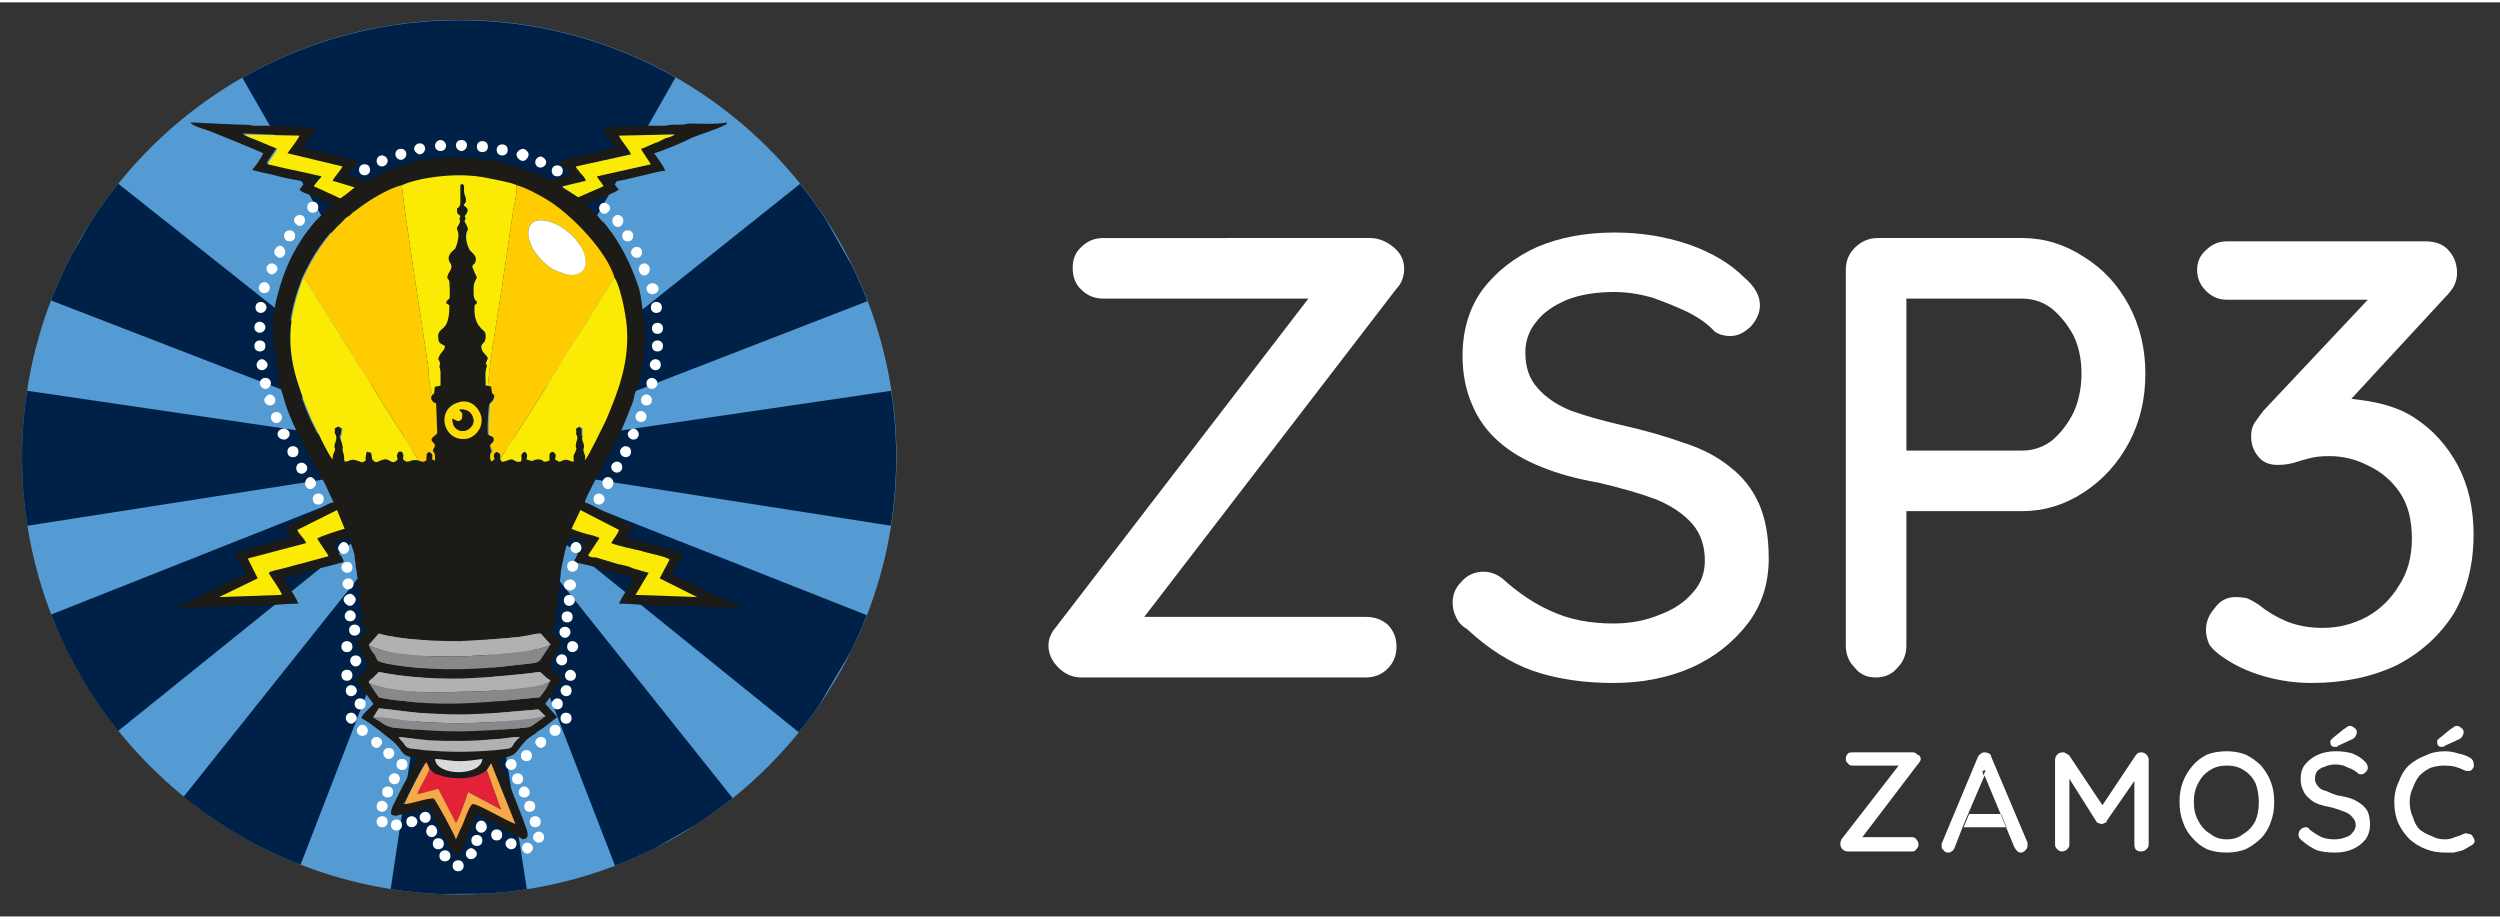
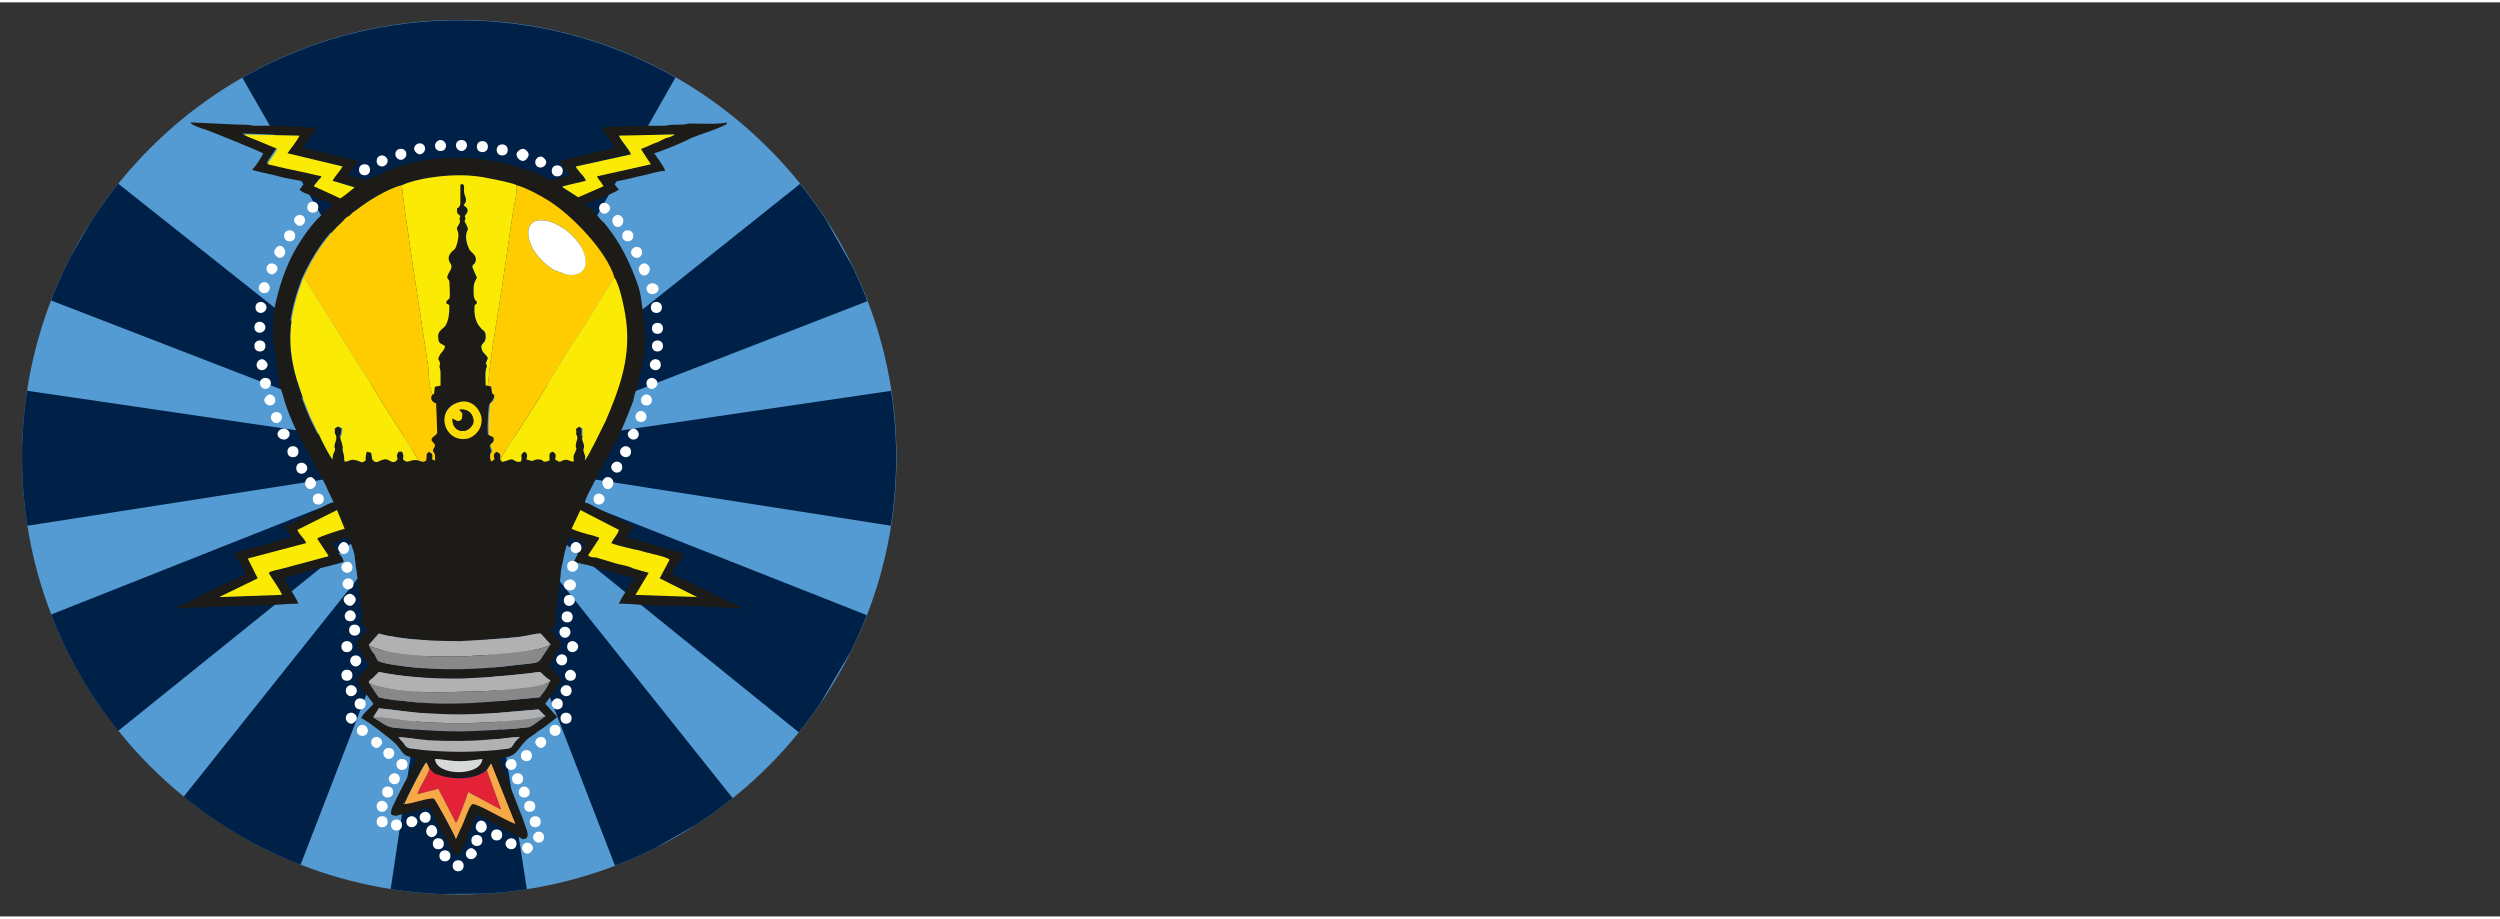
<svg xmlns="http://www.w3.org/2000/svg" version="1.2" viewBox="0 0 227 83" width="117" height="43">
  <rect x="0" y="0" width="227" height="83" fill="#333333" stroke="none" />
  <defs>
    <clipPath id="cp1">
      <path d="m0 0h227v83h-227z" />
    </clipPath>
    <clipPath id="cp2">
      <path d="m41.69 81c21.91 0 39.68-17.77 39.68-39.69 0-21.91-17.77-39.68-39.68-39.68-21.92 0-39.69 17.77-39.69 39.68 0 21.92 17.77 39.69 39.69 39.69z" />
    </clipPath>
  </defs>
  <style>.a{fill:#fff}.b{fill:#549bd3}.c{fill:#002147}.d{fill:#1c1b17}.e{fill:#fecc00}.f{fill:#fbeb04}.g{fill:#b1b1b1}.h{fill:#898989}.i{fill:#888}.j{fill:#e32237}.k{fill:#f6a946}.l{fill:#fedc01}.m{fill:#d8d9d9}</style>
  <g clip-path="url(#cp1)">
-     <path fill-rule="evenodd" class="a" d="m173.7 68.1q0.2 0 0.4 0.2 0.3 0.1 0.3 0.4 0 0.2-0.2 0.4l-5.1 6.7h4.5q0.3 0 0.4 0.2 0.2 0.2 0.2 0.5 0 0.2-0.2 0.4-0.1 0.2-0.4 0.2h-5.8q-0.3 0-0.5-0.2-0.2-0.2-0.2-0.5 0-0.2 0.1-0.4l5.2-6.7h-4.2q-0.3 0-0.4-0.2-0.2-0.1-0.2-0.4 0-0.3 0.2-0.5 0.1-0.1 0.4-0.1zm6.3 1.7l0.1 0.4 0.2-0.5zm-2.5 6.9q-0.1 0.3-0.3 0.4-0.1 0.1-0.3 0.1-0.3 0-0.4-0.2-0.2-0.1-0.2-0.4 0-0.1 0-0.2l3.3-7.9q0.1-0.2 0.3-0.3 0.1-0.1 0.3-0.1 0.2 0 0.4 0.1 0.2 0.1 0.2 0.3l3.3 7.8q0 0.1 0 0.3 0 0.2-0.2 0.4-0.2 0.2-0.4 0.2-0.2 0-0.3-0.1-0.2-0.2-0.3-0.4l-2.7-6.5-1.5 3.5-0.5 1.2zm0.8-1.8l0.5-1.2h2.9l0.5 1.2zm9-6.8q0.2 0 0.3 0.1 0.2 0.1 0.3 0.2l3 4.5 3-4.5q0.2-0.3 0.5-0.3 0.3 0 0.5 0.2 0.2 0.2 0.2 0.5v7.7q0 0.2-0.2 0.4-0.2 0.2-0.5 0.2-0.3 0-0.5-0.2-0.1-0.2-0.1-0.4v-5.8l-2.5 3.6q0 0.2-0.2 0.2-0.1 0.1-0.3 0.1-0.1 0-0.3-0.1-0.1 0-0.2-0.2l-2.4-3.8v6q0 0.2-0.2 0.4-0.2 0.2-0.5 0.2-0.2 0-0.4-0.2-0.2-0.2-0.2-0.4v-7.7q0-0.3 0.2-0.5 0.2-0.2 0.5-0.2zm19.2 4.5q0 1-0.3 1.8-0.3 0.9-0.9 1.5-0.6 0.6-1.4 1-0.8 0.3-1.7 0.3-1 0-1.8-0.3-0.8-0.4-1.3-1-0.6-0.6-0.9-1.5-0.3-0.8-0.3-1.8 0-1 0.3-1.8 0.3-0.8 0.9-1.5 0.5-0.6 1.3-1 0.8-0.3 1.8-0.3 0.9 0 1.7 0.3 0.8 0.4 1.4 1 0.6 0.7 0.9 1.5 0.3 0.8 0.3 1.8zm-1.4 0q0-0.9-0.3-1.7-0.4-0.8-1.1-1.2-0.6-0.4-1.5-0.4-0.9 0-1.5 0.4-0.7 0.4-1.1 1.2-0.4 0.7-0.4 1.7 0 1 0.4 1.7 0.4 0.8 1.1 1.2 0.6 0.5 1.5 0.5 0.9 0 1.5-0.5 0.7-0.4 1.1-1.2 0.3-0.7 0.3-1.7zm6.9 4.6q-0.9 0-1.6-0.2-0.7-0.3-1.4-0.9-0.1-0.1-0.2-0.2-0.1-0.2-0.1-0.3 0-0.3 0.2-0.5 0.2-0.2 0.5-0.2 0.2 0 0.3 0.2 0.5 0.4 1.1 0.7 0.5 0.2 1.2 0.2 0.5 0 1-0.2 0.4-0.1 0.6-0.4 0.3-0.3 0.3-0.7 0-0.4-0.3-0.7-0.2-0.3-0.7-0.5-0.5-0.2-1.2-0.4-0.6-0.1-1.2-0.3-0.5-0.2-0.8-0.5-0.4-0.3-0.6-0.8-0.2-0.4-0.2-1 0-0.8 0.4-1.3 0.5-0.6 1.2-0.9 0.7-0.3 1.6-0.3 0.8 0 1.5 0.2 0.7 0.3 1.1 0.7 0.3 0.3 0.3 0.6 0 0.2-0.2 0.4-0.2 0.2-0.4 0.2-0.2 0-0.3-0.1-0.2-0.2-0.6-0.4-0.3-0.1-0.7-0.3-0.4-0.1-0.7-0.1-0.6 0-1 0.2-0.4 0.1-0.7 0.4-0.2 0.3-0.2 0.7 0 0.4 0.3 0.7 0.2 0.3 0.7 0.4 0.4 0.2 1 0.4 0.7 0.1 1.3 0.3 0.5 0.2 0.9 0.5 0.4 0.3 0.6 0.7 0.2 0.5 0.2 1.2 0 0.7-0.4 1.3-0.5 0.6-1.2 0.9-0.7 0.3-1.6 0.3zm0-9.6q-0.2 0-0.3-0.1-0.1-0.1-0.1-0.3 0-0.1 0-0.2 0.1 0 0.1-0.1l1.1-0.9q0.2-0.1 0.3-0.2 0.1-0.1 0.3-0.1 0.2 0 0.4 0.2 0.2 0.1 0.2 0.4 0 0.1-0.1 0.3-0.1 0.2-0.3 0.3l-1.3 0.6q-0.1 0.1-0.1 0.1-0.1 0-0.2 0zm12.3 1q0.3 0.2 0.3 0.5 0.1 0.3-0.1 0.5-0.1 0.2-0.4 0.2-0.2 0-0.4-0.1-0.4-0.2-0.8-0.3-0.4-0.1-0.9-0.1-0.7 0-1.3 0.2-0.6 0.3-1 0.7-0.4 0.5-0.6 1.1-0.3 0.6-0.3 1.3 0 0.8 0.3 1.4 0.2 0.7 0.6 1.1 0.5 0.4 1.1 0.6 0.5 0.3 1.2 0.3 0.5 0 0.9-0.2 0.4-0.1 0.8-0.3 0.2-0.1 0.4 0 0.3 0 0.4 0.2 0.2 0.3 0.2 0.5-0.1 0.3-0.4 0.4-0.3 0.2-0.7 0.4-0.4 0.1-0.8 0.2-0.4 0-0.8 0-0.9 0-1.7-0.3-0.8-0.3-1.5-0.9-0.6-0.6-1-1.4-0.4-0.9-0.4-2 0-1 0.4-1.8 0.3-0.9 0.9-1.5 0.7-0.6 1.5-0.9 0.8-0.4 1.8-0.4 0.6 0 1.2 0.2 0.6 0.1 1.1 0.4zm-2.6-1q-0.2 0-0.3-0.1-0.1-0.1-0.1-0.3 0-0.1 0-0.2 0 0 0.1-0.1l1.1-0.9q0.2-0.1 0.3-0.2 0.1-0.1 0.3-0.1 0.2 0 0.4 0.2 0.2 0.1 0.2 0.4 0 0.1-0.1 0.3-0.1 0.2-0.3 0.3l-1.3 0.6q-0.1 0.1-0.2 0.1 0 0-0.1 0zm-97.3-46.2q1.1 0 2.1 0.8 1 0.8 1 2c0 0.6-0.2 1.3-0.7 1.8l-22.9 29.8h20.1q1.2 0 2 0.7 0.8 0.8 0.8 2 0 1.2-0.8 2-0.8 0.8-2 0.8h-25.8q-1.2 0-2.1-0.9-0.9-0.9-0.9-2 0-0.9 0.7-1.7l22.9-29.8h-18.6q-1.2 0-2-0.8-0.8-0.7-0.8-2 0-1.2 0.8-1.9 0.8-0.8 2-0.8zm22.1 40.4q-4.1 0-7.3-1.1-3.1-1.1-6-3.8-0.7-0.4-1-1.1-0.3-0.6-0.3-1.3 0-1.1 0.8-1.9 0.8-0.9 2-0.9 0.9 0 1.7 0.6 2.2 2 4.5 3 2.4 1.1 5.6 1.1 2.3 0 4.2-0.8 1.9-0.7 3-2 1.1-1.2 1.1-2.9 0-2-1.1-3.3-1.2-1.4-3.4-2.3-2.2-0.8-5.2-1.5-2.9-0.5-5.1-1.4-2.3-0.9-3.9-2.3-1.6-1.4-2.4-3.3-0.9-2-0.9-4.5 0-3.5 1.8-6 1.9-2.5 5-3.9 3.1-1.3 7-1.3 3.6 0 6.8 1.1 3.1 1.1 5 3 1.4 1.2 1.4 2.5 0 1-0.8 1.9-0.9 0.9-1.9 0.9-0.8 0-1.4-0.4-0.9-1-2.5-1.8-1.5-0.7-3.2-1.3-1.8-0.5-3.4-0.5-2.5 0-4.3 0.7-1.9 0.8-2.8 2-1 1.2-1 2.8 0 2 1.1 3.2 1.1 1.3 3.1 2.1 2 0.7 4.6 1.3 3.1 0.7 5.6 1.6 2.5 0.8 4.2 2.2 1.7 1.3 2.6 3.3 0.9 2 0.9 5 0 3.4-1.9 5.9-2 2.6-5.1 4-3.2 1.4-7.1 1.4zm37.1-40.4q3 0 5.6 1.7 2.6 1.6 4.1 4.4 1.5 2.8 1.5 6.2 0 3.5-1.5 6.3-1.5 2.8-4.1 4.5-2.6 1.7-5.6 1.7h-10.5v12.2q0 1.2-0.8 2-0.7 0.9-2 0.9-1.2 0-1.9-0.9-0.8-0.8-0.8-2v-34.1q0-1.2 0.8-2 0.9-0.9 2.1-0.9zm0 19.3q1.5 0 2.7-0.9 1.2-1 2-2.6 0.7-1.6 0.7-3.5 0-1.9-0.7-3.4-0.8-1.5-2-2.5-1.2-0.9-2.7-0.9h-10.5v13.8zm19.4 13.3q0.5 0 1 0.1 0.5 0.2 1.1 0.6 1.1 0.9 2.5 1.5 1.5 0.6 3.3 0.6 2.1 0 4-1 1.8-1 2.9-2.8 1.2-1.8 1.2-4.3 0-2.6-1.1-4.2-1.1-1.6-2.8-2.4-1.7-0.9-3.6-0.9-1.1 0-1.8 0.2-0.8 0.2-1.4 0.4-0.7 0.2-1.5 0.2-1.1 0-1.7-0.7-0.7-0.8-0.7-1.9 0-0.7 0.3-1.2c0.2-0.3 0.5-0.7 0.8-1.1l9.5-10.1h-12.8q-1.1 0-1.9-0.8-0.8-0.8-0.8-1.9 0-1.1 0.8-1.8 0.8-0.8 1.9-0.8h18q1.5 0 2.2 0.9 0.7 0.8 0.7 2 0 0.6-0.3 1.2-0.3 0.5-0.8 1l-8.5 9.2c0.7 0.1 3.6 0.3 5.7 1.7q2.5 1.6 4 4.4 1.4 2.7 1.4 6.2 0 4.1-1.8 7.2-1.9 3-5.2 4.7-3.4 1.6-7.7 1.6-2.2 0-4.3-0.6-2.1-0.6-3.7-1.7-0.9-0.6-1.3-1.2-0.3-0.7-0.3-1.3 0-1.1 0.8-2 0.7-1 1.9-1z" />
    <path class="b" d="m41.7 81c21.9 0 39.7-17.8 39.7-39.7 0-21.9-17.8-39.7-39.7-39.7-21.9 0-39.7 17.8-39.7 39.7 0 21.9 17.8 39.7 39.7 39.7z" />
    <g clip-path="url(#cp2)">
      <path class="c" d="m41.7 41.3l11.3-19.8 11.3-19.9h-22.6-22.7l11.4 19.9zm-6.3 39.7l4.4-29.3 1.9-10.4 6.2 39.6zm-19.1-8.4l18.5-23.2 6.8-8.1-14.5 37.5zm50.5 0l-18.5-23.2-6.8-8.1 14.5 37.5zm-62.7-16.8l27.5-10.9 10-3.6-31.3 25.2zm75 0l-27.6-10.9-9.9-3.6 31.2 25.2zm-77.1-20.6l29.3 4.3 10.4 1.9-39.7 6.2zm79.4 0l-29.3 4.3-10.4 1.9 39.7 6.2zm-71-19l23.2 18.4 8.1 6.8-37.5-14.5zm62.6 0l-23.2 18.5-8.1 6.8 37.4-14.5z" />
    </g>
    <path fill-rule="evenodd" class="d" d="m53.1 49.1c-0.2-0.1-1.2-0.5-1.4-0.5-0.2 0.6-0.4 1.1-0.5 1.7-0.1 0.6-0.3 1.2-0.3 1.8-0.2 1.3-0.3 2.6-0.5 3.8 0.2 0.1 0.1 0 0.2 0.2-0.1 0.3-0.3 0.6-0.5 0.9l0.1 0.2q0 0 0 0l0.8 1-1.1 2c0.2 0.3 0.6 0.8 0.8 1 0.2 0.2 0.2 0.1 0.3 0.4-0.5 0.7-1 1.4-1.5 2.1 0.1 0.1 0.1 0.1 0.3 0.3l0.8 0.9-1.3 1c-0.3 0.2-0.5 0.3-0.7 0.5-0.2 0.1-0.4 0.3-0.6 0.4-1.1 0.9-0.9 1.8-2.7 1.8 0.1 0.3 0.3 0.7 0.4 1l1.8 4.6c0.1 0.4 0.5 1.2 0.4 1.5-0.1 0.3-0.2 0.2-0.4 0.3l-4.2-2.3c-0.2 0.3-0.3 0.7-0.4 1-0.1 0.3-0.3 0.6-0.4 0.9-0.1 0.3-0.2 0.7-0.4 1-0.2 0.6-0.2 0.8-0.8 0.8-0.7-1-1.7-3.1-2.3-4.3-0.6 0.1-1.8 0.5-2.4 0.6-0.5 0.1-0.7 0.3-1.1 0 0-0.6 0.3-0.9 0.5-1.4 0.2-0.4 0.4-0.8 0.6-1.2 0.2-0.4 1.2-2.2 1.3-2.5-1.5-0.1-1.2-0.5-2-1.3-0.4-0.4-2.7-2.2-3.1-2.3 0.1-0.4 0.9-1 1.1-1.3-0.3-0.5-1.4-1.7-1.5-2.2 0.3-0.5 0.8-0.9 1.1-1.3q-0.3-0.5-0.6-1c-0.2-0.3-0.5-0.8-0.6-1 0.2-0.2 0.4-0.4 0.5-0.6l0.5-0.6-0.6-0.9c0.2-0.2 0.1-0.1 0.3-0.2-0.2-0.5-0.5-3.7-0.7-4.7 0-0.4-0.1-0.6-0.1-1-0.1-0.5-0.4-1.1-0.5-1.6-0.4 0-1.1 0.4-1.5 0.5 0.2 0.3 0.3 0.5 0.5 0.8 0.1 0.2 0.2 0.3 0.3 0.4 0.1 0.2 0.2 0.3 0.2 0.5-0.5 0.2-2.2 0.6-2.7 0.7l-2.1 0.6c-0.2 0-0.4 0.1-0.6 0.2 0.4 0.8 0.9 1.4 1.3 2.3-1.3 0-2.8 0.2-4.2 0.2h-1.3c-1.9 0-3.7 0.2-5.6 0.2 0.1-0.1-0.1 0 0.1-0.1l0.7-0.3c0.3-0.1 0.5-0.2 0.8-0.4 0.7-0.4 4.2-2.1 4.7-2.2-0.1-0.5-0.5-1.1-0.8-1.5-0.1-0.3-0.2-0.3-0.2-0.5 0.9-0.3 1.7-0.5 2.6-0.7q0.6-0.2 1.3-0.4c0.4-0.1 0.9-0.3 1.3-0.3q-0.3-0.5-0.7-1c0.4-0.1 2.8-1.4 3.4-1.7 0.3-0.2 0.8-0.5 1.1-0.5q-0.4-0.8-0.8-1.7l-2.5-4.6c-0.5-1.1-1-2.2-1.3-3.4-0.1-0.3-0.2-0.6-0.3-0.9l-0.6-4.1c-0.1-1.1 0-2.3 0.2-3.3 0.5-2.2 1.2-4.1 2.4-5.9q0.6-0.9 1.3-1.7l0.9-0.9q0.1-0.2 0.3-0.3c0.2-0.1 0.1 0 0.3-0.3l-0.8-0.3c-0.2 0-0.2-0.1-0.4-0.1-0.1-0.1-0.2-0.1-0.3-0.2-0.4-0.2-1.3-0.4-1.5-0.7 0.1-0.1 0.2-0.3 0.3-0.4 0.1-0.2 0.1 0 0.2-0.3-0.8-0.2-1.7-0.3-2.4-0.5-0.6-0.2-1.9-0.4-2.4-0.6 0.3-0.3 0.9-1.2 1-1.5-0.6-0.3-4.3-1.8-5.1-2.1-0.3-0.1-1.4-0.4-1.5-0.7l4.3 0.2c0.5 0 1 0 1.4 0.1 0.4 0 1.1 0 1.5 0 0.3 0 0.3 0 0.7 0l3.5 0.2c-0.1 0.5-1 1.3-1.2 1.8l3.8 0.9c0.5 0.1 0.9 0.2 1.3 0.3q-0.1 0.1-0.3 0.3c-0.1 0.1-0.1 0.2-0.2 0.3l-0.5 0.7c1.5 0.4 1.4 0.6 2.2 0.2 1.3-0.6 2.8-1.2 4.3-1.5 1.4-0.3 3.9-0.4 5.3-0.2 2 0.2 3.9 0.7 5.7 1.5 1.1 0.5 0.7 0.6 1.8 0.2 0.3 0 0.6-0.2 0.9-0.2-0.1-0.1-0.2-0.2-0.3-0.3l-0.7-1c1.7-0.4 3.4-0.8 5-1.2-0.2-0.5-0.6-0.9-0.9-1.4-0.2-0.2-0.2-0.3-0.3-0.4 0.3 0 0.3-0.1 0.7-0.1l3.6-0.1c0.4 0 1 0 1.5 0 0.4-0.1 0.9-0.1 1.4-0.1 0.3 0 0.4 0 0.7-0.1 0.9 0 2.8 0.1 3.5-0.1 0 0.2 0 0.1-0.1 0.2-1 0.5-2.1 0.8-3.1 1.2-0.5 0.3-2.9 1.3-3.4 1.4 0.2 0.3 0.9 1.2 1 1.6-0.6 0-1.8 0.4-2.4 0.5-0.8 0.2-1.6 0.4-2.4 0.5 0.2 0.2 0.4 0.5 0.6 0.7-0.2 0.2-1.9 0.9-2.2 1l-0.8 0.3c0.3 0.4 0.6 0.6 0.9 0.9 0.2 0.2 0.4 0.5 0.6 0.7 0.2 0.1 0.2 0.2 0.3 0.3 1.3 1.6 2.2 3.4 2.9 5.4 0.2 0.5 0.3 1.2 0.4 1.9 0.2 1.3 0.4 2.9 0.2 4.3-0.2 1.6-0.4 2.4-0.9 3.9 0 0.2-0.1 0.3-0.1 0.5-0.1 0.2-0.1 0.3-0.2 0.5-0.3 0.8-1 2.5-1.4 3.3-0.1 0.1-0.1 0.2-0.2 0.3-0.1 0.2-0.1 0.3-0.2 0.4-0.5 1-2.3 4.1-2.4 4.7 0.4 0.1 0.7 0.3 1.1 0.5l3.3 1.7c-0.1 0.4-0.5 0.7-0.6 1 0.9 0.1 4.3 1.3 5.2 1.4-0.2 0.7-0.9 1.2-1.1 2 0.3 0 0.3 0.1 0.5 0.2 0.1 0 0.2 0.1 0.4 0.1 0.3 0.2 0.5 0.3 0.8 0.4q0.2 0.1 0.4 0.2l2.8 1.4c0.1 0 0.2 0.1 0.4 0.2 0.3 0.1 0.8 0.3 1.1 0.5-1.9 0-3.7-0.2-5.6-0.2h-1.4c-1.4 0-2.8-0.2-4.2-0.2 0.2-0.5 1.1-1.9 1.4-2.3-1.4-0.4-2.8-0.8-4.2-1.2-0.5-0.1-0.9-0.2-1.3-0.3q0.2-0.4 0.4-0.8h0.1l0.1-0.2v-0.1c0.2-0.1 0.4-0.4 0.4-0.6zm-9.3 19.6c-0.7 0.1-1.4 0.2-2.1 0.2-0.8 0-1.6-0.2-2.2-0.2 0.1 1.6 4.2 1.6 4.3 0zm-7.2-1.5c0.4 0.6 0.3 0.5 1.9 0.7 2.4 0.2 4 0.2 6.5 0 1.7-0.2 1.3-0.1 1.8-0.8q0.2-0.2 0.4-0.4c-0.7 0-1.7 0.2-2.4 0.2-1.8 0.2-4.2 0.2-5.9 0.1-0.9-0.1-1.8-0.2-2.7-0.3 0.1 0.2 0.2 0.3 0.4 0.5zm12.9-2.4l-0.6-0.6-3.5 0.3c-3.2 0.2-4.3 0.2-7.5 0-1.1-0.1-2.4-0.3-3.5-0.4l-0.5 0.8 0.1 0.1q0 0 0 0l0.5 0.3c1 0.7 1.1 0.5 2.8 0.7 1.4 0.1 2.9 0.2 4.4 0.2 1.1 0 5.2-0.2 6.4-0.4 0.2-0.1 1.2-0.8 1.4-1 0.1 0 0.1 0.2 0 0zm-15.1-1.7c0.4 0.1 1.5 0.3 2 0.3 4.3 0.6 8.4 0.1 12.6-0.3 0.3-0.4 0.8-1 0.9-1.4l0.1-0.1c-0.2-0.2-0.3-0.2-0.4-0.4-0.8-0.6 0-0.4-2.3-0.2q-2.7 0.3-5.5 0.4c-2.7 0-4.9-0.1-7.4-0.6-0.2 0.2-0.3 0.3-0.5 0.5-0.1 0.1-0.4 0.3-0.4 0.5 0.1 0.1 0.8 1.2 0.9 1.3zm-0.4-3.9c0.3 0.6 0.2 0.6 0.6 0.7 0.6 0.2 1.5 0.3 2.2 0.4 3.1 0.4 6.7 0.3 9.8-0.1 2.6-0.3 2.2-0.1 2.8-1 0.2-0.3 0.4-0.6 0.6-0.9l-0.9-1c-0.5 0-1.2 0.2-1.8 0.3-1.7 0.2-3.7 0.3-5.5 0.4-2.2 0-5.4-0.1-7.4-0.7-0.3 0.3-0.6 0.7-0.9 1v0.1c0.1 0.3 0.3 0.6 0.5 0.8zm17.9-11.4c0.4 0.2 1.4 0.5 1.9 0.6l0.6 0.2q0 0.1 0 0.1l-1 1.5c0.2 0.2 0.4 0.2 0.7 0.2l2 0.6c0.5 0.1 1 0.2 1.4 0.4l1.4 0.4-1.2 2 5.6 0.2-3.4-1.7 0.9-1.7c-0.3-0.3-2.1-0.6-2.6-0.8-0.5-0.1-2.3-0.5-2.7-0.7 0.2-0.4 0.6-0.8 0.7-1.2l-3.5-1.8zm-24.9 0.1c0.2 0.5 0.6 0.7 0.8 1.2l-5.3 1.4 0.9 1.8-3.5 1.7 5.7-0.2c-0.1-0.4-1-1.6-1.2-2 0.2-0.2 1-0.3 1.3-0.4l4.1-1.1q0 0 0-0.1l-1-1.5c0.2-0.2 2.1-0.8 2.5-0.9l-0.7-1.7zm12.4-13l0.5-0.1q0-0.5 0-0.9c0-0.6 0-0.4-0.1-0.8 0.2-0.7-0.3-0.5 0-1 0.1-0.4 0.5-0.5 0.5-0.9-0.3-0.2-0.6-0.2-0.6-0.7-0.1-0.5 0.2-0.7 0.4-0.9 0.6-0.4 0.6-1.6 0.6-2.1-0.1-0.1-0.2-0.1-0.3-0.2 0.1-0.3 0.1-0.2 0.3-0.4 0.1-0.2 0-1.4 0-1.6l-0.2-0.3c0.1-0.6 0.6-0.8 0.3-1.3-0.4-0.7 0.3-1.2 0.4-1.3 0.2-0.4 0.4-1.2 0.3-1.5-0.2-0.5-0.1-0.4 0.1-0.8 0.2-0.4-0.1-0.2 0.1-0.7-0.3-0.3-0.3-0.1-0.3-0.7 0.2-0.1 0.2-0.1 0.3-0.4v-1.3c0 0 0-0.3 0-0.3 0.1-0.4 0-0.1 0.2-0.2 0.3 0.2 0 0.4 0.2 0.9 0.3 0.8-0.1 0.9-0.1 1 0.1 0.2 0.7 0.3 0.1 1 0.2 0.5-0.2 0.3 0.1 0.7 0.1 0.3 0.3 0.4 0.1 0.7-0.2 0.4 0 1.2 0.2 1.6 0.2 0.3 0.9 0.6 0.5 1.3-0.2 0.2-0.3 0.2-0.1 0.6 0.1 0.3 0.2 0.4 0.3 0.7-0.2 0.4-0.3 0.5-0.3 1.1 0 0.6 0 0.8 0.3 1.1 0 0.2 0 0.1-0.2 0.3-0.1 0.7 0.1 1.5 0.5 2 0.2 0.3 0.5 0.3 0.5 0.8 0 0.6-0.2 0.5-0.4 0.9 0 0.6 0.4 0.7 0.6 1.1l-0.2 0.5c0.1 0.1 0.1 0.1 0.1 0.3-0.2 0.4-0.1 1.2-0.1 1.7h0.2l0.3 0.1c0.1 0.7 0.1 0.5 0.4 0.8-0.1 0.3-0.2 0.6-0.5 0.7 0 0.2-0.2 1.8-0.1 2.9l0.4 0.1c0.1 0.6-0.1 0.5-0.3 0.8 0 0.3 0.2 0.2 0.2 0.6-0.2 0.2-0.2 0.1-0.2 0.5l0.1 0.3 0.3-0.1c-0.1-0.4-0.1-0.5 0.2-0.7l0.3 0.2c0.1 0.5-0.1 0.4 0.1 0.5 0 0.4 0.7 0 0.9 0 0.4 0 0.3 0.3 0.9 0.1 0.2-0.4-0.2-0.4 0.3-0.8 0.3 0.1 0.3 0.4 0.3 0.7 0.8 0.3 0.4 0 1 0 0.6 0 0.2 0.4 1 0.1 0-0.5-0.1-0.7 0.3-0.8 0.3 0.2 0.3 0.3 0.2 0.7 0.4 0.2 0.3 0.2 0.7 0.1 0.4-0.2 0.6 0 1 0.1 0-0.5-0.1-0.4 0.1-0.8 0.3-0.6 0-0.3 0.1-0.8 0.1-0.2 0.2-0.5 0.1-0.7-0.2-0.5 0-0.1-0.1-0.7 0.1-0.1 0.2-0.1 0.3-0.2l0.3 0.2v0.7c-0.1 0.3 0 0.4 0.1 0.7 0.1 0.5-0.1 0.3 0 0.7 0.1 0.3 0.2 0.3 0.1 0.8 0.3-0.3 1.6-3 1.9-3.6 1.2-2.8 2.2-5.5 1.9-8.7-0.1-1.1-0.6-3.6-1.1-4.3-0.7-2.4-3.9-5.7-6-7-0.6-0.4-2.1-1.2-2.9-1.4-0.3-0.2-1.9-0.5-2.4-0.6q-1.3-0.3-2.8-0.3c-1.6 0-3.9 0.3-5.2 0.9-1.2 0.3-3.2 1.5-4.2 2.3-0.2 0.1-0.4 0.3-0.6 0.5-0.2 0.1-0.4 0.3-0.6 0.5q-2.1 1.9-3.6 5.2c-1.1 3-1.6 5.5-0.6 9 0.4 1.3 0.9 2.7 1.4 3.8 0.4 0.8 1.5 3.1 1.9 3.6 0-0.5 0.1-0.5 0.2-0.8 0.1-0.3-0.1-0.1 0-0.6 0.1-0.3 0.2-0.5 0.1-0.8-0.1-0.2-0.1 0-0.1-0.6 0.4-0.3 0.3-0.2 0.7 0-0.1 1-0.1 0.4-0.2 0.8 0 0.2 0.2 0.5 0.3 0.8 0 0.3-0.2 0.1 0 0.7 0.1 0.3 0 0.5 0.1 0.7 0.5 0 0.5-0.3 1.1-0.1 0.4 0.1 0.4 0.3 0.8 0 0-0.6 0-0.3 0.1-0.8l0.4 0.1 0.1 0.6c0.4 0.5 0.6 0.1 1.1 0 0.5-0.1 0.7 0.6 1.2 0 0-0.3-0.2-0.3 0.1-0.7h0.3c0.2 0.4 0.1 0.3 0.1 0.7 0.6 0.5 0.6-0.1 1.4 0.1 0.3 0.1 0.4 0.2 0.7 0 0.1-0.5-0.1-0.6 0.3-0.8 0.7 0.4-0.1 0.7 0.5 0.8 0-0.1 0-0.3 0-0.5 0-0.3-0.1-0.2-0.2-0.4 0.1-0.3 0.2-0.3 0.2-0.5-0.1-0.3-0.6-0.4-0.1-0.8 0.1-0.1 0.2-0.1 0.3-0.3 0-0.5-0.1-2.4 0-2.7-0.3 0-0.8-0.4-0.4-0.9 0.2 0.1 0.1-0.3 0.2-0.6zm3 4.7c0.7-0.2 1.4-1 1.2-2-0.2-0.8-1-1.6-2-1.3-2.3 0.5-1.4 3.8 0.8 3.3zm13.7-27.5c0.2 0.5 0.9 1.2 1.1 1.6l-5 1.2c0 0.2 0.3 0.4 0.4 0.6 0.2 0.2 0.4 0.4 0.5 0.7l-2.1 0.5q0 0.1 0 0.1l1.4 0.9 2.4-1c-0.2-0.4-0.5-0.5-0.7-0.9l4.9-1.1c-0.2-0.3-0.8-1.2-0.9-1.4 0.4-0.2 1.1-0.5 1.5-0.7q0.4-0.1 0.8-0.3c0.2 0 0.3-0.1 0.4-0.1l0.4-0.2zm-31.9 2.5c0.8 0.2 2.6 0.6 3.6 0.8l1.3 0.4c-0.1 0.1-0.3 0.2-0.4 0.4-0.1 0.2-0.2 0.3-0.3 0.4l2.4 1.1c0.2-0.1 1.3-0.9 1.4-1l-2.1-0.6c0.2-0.4 0.7-0.9 0.9-1.3l-5-1.1c0.2-0.4 0.8-1.1 1.1-1.6l-5.1-0.2 0.4 0.2c0.8 0.3 1.9 0.8 2.7 1.1-0.2 0.4-0.7 1-0.9 1.4zm14.4 54.3c-0.3 0.3-1.8 3.3-2 3.9 0.6-0.1 2.2-0.7 2.7-0.6 0.2 0.2 1.9 3.3 2 3.7l0.4-0.8c0.3-0.6 0.8-2.3 1.1-2.4 0.4-0.1 3 1.5 3.9 1.8l-2.2-5.5c-0.1 0.1-0.3 0.5-0.4 0.7-1 0.8-3 0.8-4.2 0.5-0.8-0.3-0.7-0.5-1-0.7-0.1-0.2-0.2-0.5-0.3-0.6z" />
    <path fill-rule="evenodd" class="e" d="m31.1 19.9c0.2-0.2 0.3-0.4 0.6-0.5 0.2-0.2 0.4-0.4 0.6-0.5 1-0.8 2.9-2 4.2-2.3-0.1 0.4 2.1 14.6 2.4 16.6 0 0.5 0.1 2.1 0.4 2.4-0.4 0.4 0.1 0.8 0.3 0.8 0 0.3 0.1 2.2 0.1 2.7-0.1 0.2-0.2 0.2-0.3 0.3-0.5 0.4 0 0.5 0.1 0.8 0 0.2-0.1 0.2-0.2 0.5 0.1 0.2 0.1 0.1 0.2 0.4 0 0.2 0 0.4 0 0.5-0.6-0.1 0.1-0.4-0.5-0.8-0.4 0.2-0.2 0.3-0.3 0.8-0.3 0.2-0.4 0.1-0.7 0l-1.3-2.1c-0.4-0.7-0.9-1.4-1.3-2.1-0.9-1.3-1.7-2.8-2.6-4.1l-5-8c-0.2-0.3-0.1-0.1-0.3-0.2q1.5-3.3 3.6-5.2zm14.5 5.8l1-6.8c0.1-0.5 0.4-1.9 0.3-2.3 0.8 0.2 2.3 1 2.9 1.4 2.1 1.3 5.3 4.6 6 7-0.2 0.2-2.3 3.6-2.6 4.2-1.3 1.8-2.7 4.2-3.9 6.2-1 1.6-2.6 4.1-3.6 5.6-0.2 0.3-0.2 0.2-0.2 0.6-0.2-0.2 0-0.1-0.1-0.6l-0.3-0.2c-0.3 0.2-0.3 0.3-0.2 0.7l-0.3 0.2-0.1-0.3c0-0.5 0-0.4 0.2-0.6 0-0.4-0.2-0.3-0.2-0.6 0.2-0.3 0.4-0.2 0.3-0.7l-0.4-0.2c-0.1-1.1 0.1-2.7 0.1-2.9 0.3-0.1 0.4-0.4 0.4-0.7-0.3-0.3-0.2-0.1-0.3-0.8l-0.3-0.1c0.2-2.5 0.9-6.4 1.3-9.1zm2.8-3.3c0.4 0.7 1.2 1.5 1.9 1.9 0.6 0.2 1.3 0.6 2 0.4 1.7-0.4 0.8-3.1-1.5-4.4-0.5-0.3-1.3-0.6-2-0.5-1.2 0.3-0.9 1.7-0.4 2.6z" />
    <path class="f" d="m36.5 16.6c-0.1 0.4 2.1 14.6 2.4 16.6 0 0.5 0.1 2.1 0.4 2.4 0.2 0 0.1-0.4 0.2-0.7l0.5-0.1q0-0.5 0-0.9c0-0.6 0-0.4-0.1-0.8 0.2-0.7-0.3-0.5 0-1 0.1-0.3 0.5-0.5 0.5-0.9-0.3-0.2-0.6-0.2-0.6-0.7-0.1-0.5 0.2-0.7 0.4-0.9 0.6-0.4 0.6-1.6 0.6-2.1-0.1-0.1-0.2-0.1-0.3-0.2 0.1-0.3 0.1-0.2 0.3-0.4 0.1-0.2 0-1.4 0-1.6l-0.2-0.3c0.1-0.6 0.6-0.8 0.3-1.3-0.5-0.7 0.3-1.2 0.4-1.3 0.2-0.3 0.4-1.2 0.3-1.5-0.2-0.5-0.1-0.4 0.1-0.8 0.2-0.4-0.1-0.2 0.1-0.7-0.3-0.3-0.3-0.1-0.3-0.7 0.2-0.1 0.2-0.1 0.3-0.4v-1.2c0-0.1 0-0.4 0-0.4 0.1-0.4-0.1-0.1 0.2-0.2 0.3 0.2 0 0.4 0.2 1 0.3 0.7-0.1 0.8-0.1 0.9 0.1 0.2 0.7 0.3 0.1 1 0.2 0.5-0.2 0.3 0.1 0.7 0.1 0.3 0.3 0.4 0.1 0.7-0.2 0.5 0 1.2 0.2 1.6 0.1 0.3 0.9 0.6 0.5 1.3-0.2 0.2-0.3 0.2-0.1 0.6 0.1 0.3 0.2 0.4 0.3 0.7-0.2 0.4-0.3 0.5-0.3 1.1 0 0.6 0 0.8 0.3 1.1 0 0.2 0 0.1-0.2 0.3-0.1 0.8 0.1 1.6 0.5 2 0.2 0.3 0.5 0.3 0.5 0.8 0 0.6-0.2 0.5-0.4 0.9 0 0.6 0.4 0.7 0.6 1.1l-0.2 0.5c0.1 0.1 0.1 0.1 0.1 0.3-0.2 0.4-0.1 1.2-0.1 1.7h0.2c0.2-2.5 0.9-6.4 1.3-9.1l1-6.8c0.1-0.5 0.4-1.9 0.3-2.3-0.3-0.2-1.9-0.5-2.4-0.6q-1.3-0.3-2.8-0.3c-1.6 0-3.9 0.3-5.2 0.9zm1.5 25l-1.3-2.1c-0.4-0.7-0.9-1.4-1.3-2.1-0.9-1.3-1.7-2.8-2.6-4.1l-5-8c-0.2-0.3-0.1-0.1-0.3-0.2-1.1 3-1.6 5.5-0.6 9 0.4 1.3 0.9 2.7 1.4 3.8 0.4 0.8 1.5 3.2 1.9 3.6 0-0.5 0.1-0.5 0.2-0.8 0.1-0.3-0.1-0.1 0-0.6 0.1-0.3 0.2-0.5 0.1-0.8-0.1-0.2-0.1 0-0.1-0.6 0.4-0.3 0.3-0.2 0.7 0-0.1 1-0.1 0.4-0.2 0.8 0 0.2 0.2 0.6 0.2 0.8 0.1 0.3-0.1 0.1 0.1 0.7 0.1 0.4 0 0.5 0.1 0.7 0.5 0 0.5-0.3 1.1-0.1 0.4 0.1 0.4 0.3 0.8 0 0-0.5 0-0.3 0.1-0.8l0.4 0.1 0.1 0.6c0.4 0.5 0.5 0.1 1.1 0 0.5-0.1 0.7 0.6 1.2 0 0-0.3-0.2-0.2 0.1-0.7h0.3c0.2 0.4 0.1 0.3 0.1 0.7 0.5 0.5 0.6-0.1 1.4 0.1zm7.5 0c0 0.3 0.7-0.1 0.9-0.1 0.4 0 0.3 0.3 0.9 0.2 0.2-0.5-0.2-0.5 0.3-0.9 0.3 0.1 0.3 0.4 0.2 0.7 0.9 0.3 0.4 0 1.1 0 0.6 0 0.2 0.4 1 0.1 0-0.5-0.1-0.7 0.3-0.8 0.3 0.2 0.3 0.3 0.2 0.7 0.4 0.2 0.3 0.3 0.7 0.1 0.4-0.2 0.6 0.1 1 0.1 0-0.5-0.1-0.4 0.1-0.8 0.3-0.6 0-0.3 0.1-0.8 0-0.2 0.2-0.5 0.1-0.7-0.2-0.5 0 0-0.1-0.7 0.1 0 0.2-0.1 0.3-0.2l0.3 0.2v0.7c-0.1 0.3 0 0.4 0.1 0.7 0.1 0.5-0.1 0.3 0 0.7 0.1 0.4 0.2 0.3 0.1 0.8 0.3-0.3 1.6-3 1.9-3.6 1.2-2.8 2.2-5.5 1.9-8.7-0.1-1.1-0.6-3.6-1.1-4.3-0.2 0.2-2.3 3.6-2.6 4.2-1.3 1.8-2.7 4.2-3.9 6.2-1 1.6-2.6 4.1-3.6 5.6-0.2 0.3-0.2 0.2-0.2 0.6zm6.4 6.2c0.4 0.2 1.4 0.5 1.9 0.6l0.6 0.2q0 0.1 0 0.1l-1 1.5c0.2 0.2 0.4 0.2 0.7 0.2l2 0.6c0.5 0.1 1 0.2 1.4 0.4l1.4 0.4-1.2 2 5.6 0.2-3.4-1.7 0.9-1.7c-0.3-0.3-2.1-0.6-2.6-0.8-0.5-0.1-2.3-0.5-2.7-0.7 0.2-0.4 0.6-0.8 0.7-1.2l-3.5-1.8zm-24.9 0.1c0.2 0.5 0.6 0.7 0.8 1.2l-5.3 1.4 0.9 1.8-3.5 1.7 5.7-0.2c-0.1-0.4-1-1.6-1.2-2 0.2-0.2 1-0.3 1.3-0.4l4.1-1.1q0 0 0-0.1l-1-1.5c0.2-0.2 2.1-0.8 2.5-0.9l-0.7-1.7z" />
    <path class="g" d="m33.5 58.4c2.2 1 5.7 1 8.3 1 1.6-0.1 7.1-0.3 8.2-1.1l-0.9-1c-0.5 0-1.2 0.2-1.8 0.3-1.7 0.2-3.7 0.3-5.5 0.4-2.2 0-5.4-0.1-7.4-0.7-0.3 0.3-0.6 0.7-0.9 1zm0 3.4c2.2 0.9 5.7 0.9 8.3 0.8 1.5 0 7.2-0.2 8.1-0.9l0.1-0.1c-0.2-0.2-0.3-0.2-0.5-0.4-0.7-0.6 0-0.4-2.2-0.2q-2.8 0.3-5.5 0.4c-2.7 0-4.9-0.1-7.4-0.6-0.2 0.2-0.3 0.3-0.5 0.5-0.1 0.1-0.5 0.3-0.4 0.5z" />
    <path class="h" d="m33.5 58.4c0.1 0.3 0.3 0.6 0.5 0.8 0.3 0.6 0.2 0.6 0.6 0.7 0.6 0.2 1.5 0.3 2.2 0.4 3.1 0.4 6.7 0.3 9.8-0.1 2.6-0.3 2.2-0.1 2.8-1 0.2-0.3 0.4-0.6 0.6-0.9-1.1 0.8-6.6 1-8.2 1.1-2.6 0-6.1 0-8.3-1z" />
    <path class="a" d="m48.8 19.8c-1.2 0.3-0.9 1.7-0.4 2.6 0.4 0.7 1.2 1.5 1.9 1.9 0.6 0.2 1.3 0.6 2 0.4 1.7-0.4 0.8-3.1-1.5-4.4-0.5-0.3-1.3-0.6-2-0.5z" />
    <path class="f" d="m25.2 13.3c-0.2 0.4-0.7 1-0.9 1.4 0.8 0.2 2.6 0.6 3.6 0.8l1.3 0.3c-0.1 0.2-0.3 0.3-0.4 0.5-0.1 0.1-0.2 0.2-0.3 0.4l2.4 1.1c0.2-0.1 1.2-0.9 1.3-1l-2-0.6c0.2-0.4 0.7-0.9 0.9-1.3l-5-1.2c0.2-0.3 0.8-1 1.1-1.6l-5.1-0.1 0.4 0.2c0.8 0.3 1.9 0.8 2.7 1.1zm31-1.2c0.2 0.5 0.9 1.2 1.1 1.7l-5 1.1c0 0.2 0.3 0.4 0.4 0.6 0.2 0.2 0.4 0.4 0.5 0.7l-2.1 0.5q0 0.1 0 0.1l1.4 0.9 2.3-1c-0.2-0.4-0.4-0.5-0.6-0.9l4.9-1.1c-0.2-0.3-0.8-1.2-0.9-1.4 0.4-0.1 1.1-0.5 1.5-0.6q0.4-0.2 0.8-0.4c0.2 0 0.3-0.1 0.4-0.1l0.4-0.2z" />
    <path class="i" d="m33.5 61.8c0.1 0.1 0.8 1.2 0.9 1.3 0.4 0.1 1.5 0.3 2 0.3 4.3 0.6 8.4 0.1 12.6-0.3 0.3-0.4 0.8-1 0.9-1.4-0.9 0.7-6.6 0.9-8.1 0.9-2.5 0.1-6.1 0.1-8.3-0.8z" />
    <path class="j" d="m44.2 69.7c-1 0.9-3 0.9-4.2 0.5-0.8-0.2-0.7-0.4-1-0.6-0.2 0.7-0.9 1.6-1.1 2.3l1.9-0.5 1.6 3.1c0.2-0.2 1-2.4 1.1-2.8l3 1.6z" />
    <path class="k" d="m44.2 69.7l1.3 3.6-3-1.6c-0.1 0.4-0.9 2.6-1.1 2.8l-1.6-3.1-1.9 0.5c0.2-0.7 0.9-1.6 1.1-2.3-0.1-0.2-0.2-0.5-0.3-0.6-0.3 0.3-1.8 3.3-2 3.8 0.6 0 2.2-0.6 2.7-0.5 0.2 0.2 1.9 3.3 2 3.7l0.4-0.9c0.3-0.5 0.8-2.2 1.1-2.3 0.4-0.1 3 1.5 3.9 1.8l-2.2-5.5c-0.1 0.1-0.3 0.5-0.4 0.6z" />
    <path class="g" d="m33.9 64.9c1.1 0 2.5 0.3 3.8 0.4 3 0.2 4.9 0.2 7.9 0 1.2-0.1 2.8-0.2 3.9-0.5 0.1 0 0.1 0.2 0 0l-0.6-0.6-3.5 0.3c-3.2 0.2-4.3 0.2-7.5 0-1.1-0.1-2.4-0.3-3.5-0.4z" />
    <path class="h" d="m49.5 64.8c-1.1 0.3-2.7 0.4-3.9 0.5-3 0.2-4.9 0.2-7.9 0-1.3-0.1-2.7-0.4-3.8-0.4l0.1 0.1q0 0 0 0l0.5 0.3c1 0.7 1.1 0.5 2.8 0.7 1.4 0.1 2.9 0.2 4.4 0.2 1.1 0 5.2-0.2 6.4-0.4 0.2-0.1 1.2-0.8 1.4-1z" />
    <path class="g" d="m36.2 66.7c0.1 0.2 0.2 0.3 0.4 0.5 0.4 0.6 0.3 0.5 1.9 0.7 2.4 0.2 4 0.2 6.5 0 1.7-0.2 1.3-0.1 1.8-0.8q0.2-0.2 0.4-0.4c-0.7 0-1.7 0.2-2.4 0.2-1.8 0.2-4.2 0.2-5.9 0.1-0.9-0.1-1.8-0.2-2.7-0.3z" />
    <path fill-rule="evenodd" class="l" d="m43.7 37.6c0.2 1-0.5 1.8-1.2 2-2.2 0.5-3.1-2.7-0.8-3.3 1-0.3 1.8 0.5 2 1.3zm-1.8-0.4c0.1 0.1 0.1 0.1 0.1 0.2 0 0.2 0 0.3-0.1 0.5-0.3 0.3-0.6 0-0.8-0.1-0.1 1.1 1.1 1.5 1.7 0.7 0.3-0.3 0.2-0.8 0-1.1-0.2-0.3-0.6-0.5-1.1-0.4z" />
    <path class="m" d="m41.7 68.9c-0.8 0-1.6-0.2-2.2-0.2 0.1 1.6 4.2 1.6 4.3 0-0.7 0.1-1.4 0.2-2.1 0.2z" />
    <path class="d" d="m42.8 37.4c-0.2-0.3-0.6-0.5-1.1-0.4l0.2 0.2c0.1 0.1 0.1 0.1 0.1 0.2 0 0.2 0 0.3-0.1 0.5-0.3 0.3-0.6 0-0.8-0.1-0.1 1.1 1.1 1.5 1.7 0.7 0.3-0.3 0.2-0.8 0-1.1z" />
    <path class="a" d="m45.6 13.9c0.3 0 0.5-0.2 0.5-0.5 0-0.3-0.2-0.5-0.5-0.5-0.3 0-0.5 0.2-0.5 0.5 0 0.3 0.2 0.5 0.5 0.5zm-1.8-0.3c0.3 0 0.5-0.2 0.5-0.5 0-0.3-0.2-0.5-0.5-0.5-0.3 0-0.5 0.2-0.5 0.5 0 0.3 0.2 0.5 0.5 0.5zm-1.9-0.1c0.3 0 0.5-0.3 0.5-0.5 0-0.3-0.2-0.5-0.5-0.5-0.3 0-0.5 0.2-0.5 0.5 0 0.2 0.2 0.5 0.5 0.5zm-1.9 0c0.3 0 0.5-0.2 0.5-0.5 0-0.2-0.2-0.5-0.5-0.5-0.3 0-0.5 0.3-0.5 0.5 0 0.3 0.2 0.5 0.5 0.5zm-1.9 0.3c0.3 0 0.5-0.3 0.5-0.5 0-0.3-0.2-0.5-0.5-0.5-0.2 0-0.5 0.2-0.5 0.5 0 0.2 0.3 0.5 0.5 0.5zm-1.7 0.5c0.3 0 0.5-0.3 0.5-0.5 0-0.3-0.2-0.5-0.5-0.5-0.3 0-0.5 0.2-0.5 0.5 0 0.2 0.2 0.5 0.5 0.5zm-1.7 0.6c0.2 0 0.5-0.2 0.5-0.5 0-0.3-0.3-0.5-0.5-0.5-0.3 0-0.5 0.2-0.5 0.5 0 0.3 0.2 0.5 0.5 0.5zm-1.6 0.8c0.3 0 0.5-0.2 0.5-0.5 0-0.3-0.2-0.5-0.5-0.5-0.3 0-0.5 0.2-0.5 0.5 0 0.3 0.2 0.5 0.5 0.5zm14.4-1.3c0.2 0 0.5-0.3 0.5-0.6 0-0.2-0.3-0.5-0.5-0.5-0.3 0-0.6 0.3-0.6 0.5 0 0.3 0.3 0.6 0.6 0.6zm1.6 0.6c0.2 0 0.5-0.2 0.5-0.5 0-0.2-0.3-0.5-0.5-0.5-0.3 0-0.5 0.3-0.5 0.5 0 0.3 0.2 0.5 0.5 0.5zm1.5 0.8c0.3 0 0.5-0.2 0.5-0.5 0-0.3-0.2-0.5-0.5-0.5-0.3 0-0.5 0.2-0.5 0.5 0 0.3 0.2 0.5 0.5 0.5zm4.3 3.4c0.2 0 0.5-0.3 0.5-0.5 0-0.3-0.3-0.5-0.5-0.5-0.3 0-0.5 0.2-0.5 0.5 0 0.2 0.2 0.5 0.5 0.5zm1.2 1.2c0.3 0 0.5-0.3 0.5-0.6 0-0.2-0.2-0.5-0.5-0.5-0.3 0-0.5 0.3-0.5 0.5 0 0.3 0.2 0.6 0.5 0.6zm0.9 1.3c0.3 0 0.5-0.2 0.5-0.5 0-0.3-0.2-0.5-0.5-0.5-0.3 0-0.5 0.2-0.5 0.5 0 0.3 0.2 0.5 0.5 0.5zm0.8 1.5c0.3 0 0.5-0.2 0.5-0.5 0-0.3-0.2-0.5-0.5-0.5-0.2 0-0.5 0.2-0.5 0.5 0 0.3 0.3 0.5 0.5 0.5zm0.7 1.6c0.3 0 0.5-0.3 0.5-0.6 0-0.2-0.2-0.5-0.5-0.5-0.3 0-0.5 0.3-0.5 0.5 0 0.3 0.2 0.6 0.5 0.6zm0.7 1.7c0.3 0 0.6-0.2 0.6-0.5 0-0.3-0.3-0.5-0.6-0.5-0.2 0-0.5 0.2-0.5 0.5 0 0.3 0.3 0.5 0.5 0.5zm0.4 1.7c0.3 0 0.5-0.2 0.5-0.5 0-0.3-0.2-0.5-0.5-0.5-0.3 0-0.5 0.2-0.5 0.5 0 0.3 0.2 0.5 0.5 0.5zm0.1 1.9c0.3 0 0.5-0.2 0.5-0.5 0-0.3-0.2-0.5-0.5-0.5-0.3 0-0.5 0.2-0.5 0.5 0 0.3 0.2 0.5 0.5 0.5zm0 1.6c0.3 0 0.5-0.2 0.5-0.5 0-0.3-0.2-0.5-0.5-0.5-0.3 0-0.5 0.2-0.5 0.5 0 0.3 0.2 0.5 0.5 0.5zm-0.2 1.7c0.3 0 0.5-0.2 0.5-0.5 0-0.3-0.2-0.5-0.5-0.5-0.2 0-0.5 0.2-0.5 0.5 0 0.3 0.3 0.5 0.5 0.5zm-0.3 1.7c0.2 0 0.5-0.2 0.5-0.5 0-0.3-0.3-0.5-0.5-0.5-0.3 0-0.5 0.2-0.5 0.5 0 0.3 0.2 0.5 0.5 0.5zm-0.5 1.5c0.3 0 0.5-0.2 0.5-0.5 0-0.2-0.2-0.5-0.5-0.5-0.3 0-0.5 0.3-0.5 0.5 0 0.3 0.2 0.5 0.5 0.5zm-0.5 1.5c0.3 0 0.5-0.2 0.5-0.5 0-0.2-0.2-0.5-0.5-0.5-0.3 0-0.5 0.3-0.5 0.5 0 0.3 0.2 0.5 0.5 0.5zm-0.7 1.6c0.3 0 0.5-0.2 0.5-0.5 0-0.2-0.2-0.5-0.5-0.5-0.2 0-0.5 0.3-0.5 0.5 0 0.3 0.3 0.5 0.5 0.5zm-0.7 1.6c0.3 0 0.5-0.2 0.5-0.5 0-0.3-0.2-0.5-0.5-0.5-0.2 0-0.5 0.2-0.5 0.5 0 0.3 0.3 0.5 0.5 0.5zm-0.8 1.4c0.3 0 0.5-0.2 0.5-0.5 0-0.3-0.2-0.5-0.5-0.5-0.2 0-0.5 0.2-0.5 0.5 0 0.3 0.3 0.5 0.5 0.5zm-0.8 1.5c0.3 0 0.5-0.3 0.5-0.6 0-0.2-0.2-0.5-0.5-0.5-0.3 0-0.5 0.3-0.5 0.5 0 0.3 0.2 0.6 0.5 0.6zm-0.8 1.4c0.2 0 0.5-0.2 0.5-0.5 0-0.3-0.3-0.5-0.5-0.5-0.3 0-0.5 0.2-0.5 0.5 0 0.3 0.2 0.5 0.5 0.5zm-2.1 4.4c0.3 0 0.5-0.2 0.5-0.5 0-0.2-0.2-0.5-0.5-0.5-0.3 0-0.5 0.3-0.5 0.5 0 0.3 0.2 0.5 0.5 0.5zm-0.3 1.7c0.2 0 0.5-0.2 0.5-0.5 0-0.3-0.3-0.5-0.5-0.5-0.3 0-0.5 0.2-0.5 0.5 0 0.3 0.2 0.5 0.5 0.5zm-0.2 1.7c0.2 0 0.5-0.2 0.5-0.5 0-0.3-0.3-0.5-0.5-0.5-0.3 0-0.6 0.2-0.6 0.5 0 0.3 0.3 0.5 0.6 0.5zm-0.1 1.4c0.2 0 0.5-0.2 0.5-0.5 0-0.3-0.3-0.5-0.5-0.5-0.3 0-0.5 0.2-0.5 0.5 0 0.3 0.2 0.5 0.5 0.5zm-0.2 1.5c0.3 0 0.5-0.2 0.5-0.5 0-0.3-0.2-0.5-0.5-0.5-0.3 0-0.5 0.2-0.5 0.5 0 0.3 0.2 0.5 0.5 0.5zm-0.2 1.4c0.3 0 0.5-0.3 0.5-0.5 0-0.3-0.2-0.5-0.5-0.5-0.3 0-0.5 0.2-0.5 0.5 0 0.2 0.2 0.5 0.5 0.5zm0.7 1.3c0.2 0 0.5-0.2 0.5-0.5 0-0.3-0.3-0.5-0.5-0.5-0.3 0-0.5 0.2-0.5 0.5 0 0.3 0.2 0.5 0.5 0.5zm-1 1.2c0.3 0 0.5-0.2 0.5-0.5 0-0.3-0.2-0.5-0.5-0.5-0.2 0-0.5 0.2-0.5 0.5 0 0.3 0.3 0.5 0.5 0.5zm0.8 1.4c0.3 0 0.5-0.2 0.5-0.5 0-0.2-0.2-0.5-0.5-0.5-0.3 0-0.5 0.3-0.5 0.5 0 0.3 0.2 0.5 0.5 0.5zm-0.4 1.4c0.3 0 0.5-0.2 0.5-0.5 0-0.3-0.2-0.5-0.5-0.5-0.2 0-0.5 0.2-0.5 0.5 0 0.3 0.3 0.5 0.5 0.5zm-0.8 1.2c0.3 0 0.5-0.2 0.5-0.5 0-0.3-0.2-0.5-0.5-0.5-0.2 0-0.5 0.2-0.5 0.5 0 0.3 0.3 0.5 0.5 0.5zm0.8 1.3c0.3 0 0.5-0.2 0.5-0.5 0-0.3-0.2-0.5-0.5-0.5-0.3 0-0.5 0.2-0.5 0.5 0 0.3 0.2 0.5 0.5 0.5zm-1 1.1c0.3 0 0.5-0.2 0.5-0.5 0-0.3-0.2-0.5-0.5-0.5-0.3 0-0.5 0.2-0.5 0.5 0 0.3 0.2 0.5 0.5 0.5zm-1.3 1.1c0.3 0 0.5-0.3 0.5-0.5 0-0.3-0.2-0.5-0.5-0.5-0.2 0-0.5 0.2-0.5 0.5 0 0.2 0.3 0.5 0.5 0.5zm-1.3 1.2c0.3 0 0.5-0.2 0.5-0.5 0-0.3-0.2-0.5-0.5-0.5-0.3 0-0.5 0.2-0.5 0.5 0 0.3 0.2 0.5 0.5 0.5zm-1.4 0.8c0.3 0 0.5-0.2 0.5-0.5 0-0.3-0.2-0.5-0.5-0.5-0.2 0-0.5 0.2-0.5 0.5 0 0.3 0.3 0.5 0.5 0.5zm0.6 1.3c0.3 0 0.5-0.2 0.5-0.5 0-0.3-0.2-0.5-0.5-0.5-0.3 0-0.5 0.2-0.5 0.5 0 0.3 0.2 0.5 0.5 0.5zm0.6 1.2c0.3 0 0.5-0.2 0.5-0.5 0-0.2-0.2-0.5-0.5-0.5-0.3 0-0.5 0.3-0.5 0.5 0 0.3 0.2 0.5 0.5 0.5zm0.5 1.3c0.3 0 0.5-0.2 0.5-0.5 0-0.3-0.2-0.5-0.5-0.5-0.3 0-0.5 0.2-0.5 0.5 0 0.3 0.2 0.5 0.5 0.5zm0.5 1.4c0.3 0 0.5-0.2 0.5-0.5 0-0.3-0.2-0.5-0.5-0.5-0.3 0-0.5 0.2-0.5 0.5 0 0.3 0.2 0.5 0.5 0.5zm0.3 1.4c0.3 0 0.5-0.2 0.5-0.5 0-0.3-0.2-0.5-0.5-0.5-0.2 0-0.5 0.2-0.5 0.5 0 0.3 0.3 0.5 0.5 0.5zm-1 1c0.2 0 0.5-0.3 0.5-0.5 0-0.3-0.3-0.5-0.5-0.5-0.3 0-0.5 0.2-0.5 0.5 0 0.2 0.2 0.5 0.5 0.5zm-1.5-0.4c0.3 0 0.5-0.2 0.5-0.5 0-0.3-0.2-0.5-0.5-0.5-0.2 0-0.5 0.2-0.5 0.5 0 0.3 0.3 0.5 0.5 0.5zm-1.3-0.8c0.3 0 0.5-0.2 0.5-0.5 0-0.3-0.2-0.5-0.5-0.5-0.3 0-0.5 0.2-0.5 0.5 0 0.3 0.2 0.5 0.5 0.5zm-1.4-0.7c0.3 0 0.5-0.3 0.5-0.5 0-0.3-0.2-0.6-0.5-0.6-0.3 0-0.5 0.3-0.5 0.6 0 0.2 0.2 0.5 0.5 0.5zm0 0c0.3 0 0.5-0.3 0.5-0.5 0-0.3-0.2-0.6-0.5-0.6-0.3 0-0.5 0.3-0.5 0.6 0 0.2 0.2 0.5 0.5 0.5zm-0.4 1.2c0.3 0 0.5-0.2 0.5-0.5 0-0.3-0.2-0.5-0.5-0.5-0.3 0-0.5 0.2-0.5 0.5 0 0.3 0.2 0.5 0.5 0.5zm-0.5 1.2c0.2 0 0.5-0.2 0.5-0.5 0-0.2-0.3-0.5-0.5-0.5-0.3 0-0.5 0.3-0.5 0.5 0 0.3 0.2 0.5 0.5 0.5zm-1.2 1.1c0.3 0 0.5-0.2 0.5-0.5 0-0.3-0.2-0.5-0.5-0.5-0.3 0-0.5 0.2-0.5 0.5 0 0.3 0.2 0.5 0.5 0.5zm-1.2-0.9c0.3 0 0.5-0.2 0.5-0.5 0-0.3-0.2-0.5-0.5-0.5-0.3 0-0.5 0.2-0.5 0.5 0 0.3 0.2 0.5 0.5 0.5zm-0.6-1.1c0.3 0 0.5-0.2 0.5-0.5 0-0.3-0.2-0.5-0.5-0.5-0.3 0-0.5 0.2-0.5 0.5 0 0.3 0.2 0.5 0.5 0.5zm-0.6-1.1c0.3 0 0.5-0.3 0.5-0.5 0-0.3-0.2-0.6-0.5-0.6-0.3 0-0.5 0.3-0.5 0.6 0 0.2 0.2 0.5 0.5 0.5zm-0.6-1.3c0.3 0 0.5-0.2 0.5-0.5 0-0.3-0.2-0.5-0.5-0.5-0.2 0-0.5 0.2-0.5 0.5 0 0.3 0.3 0.5 0.5 0.5zm-1.2 0.4c0.2 0 0.5-0.2 0.5-0.5 0-0.3-0.3-0.5-0.5-0.5-0.3 0-0.5 0.2-0.5 0.5 0 0.3 0.2 0.5 0.5 0.5zm-1.4 0.3c0.3 0 0.5-0.2 0.5-0.5 0-0.3-0.2-0.5-0.5-0.5-0.3 0-0.5 0.2-0.5 0.5 0 0.3 0.2 0.5 0.5 0.5zm-1.3-0.3c0.3 0 0.5-0.2 0.5-0.5 0-0.3-0.2-0.5-0.5-0.5-0.3 0-0.5 0.2-0.5 0.5 0 0.3 0.2 0.5 0.5 0.5zm0-1.4c0.2 0 0.5-0.2 0.5-0.5 0-0.3-0.3-0.5-0.5-0.5-0.3 0-0.5 0.2-0.5 0.5 0 0.3 0.2 0.5 0.5 0.5zm0.5-1.3c0.3 0 0.5-0.2 0.5-0.5 0-0.3-0.2-0.5-0.5-0.5-0.3 0-0.5 0.2-0.5 0.5 0 0.3 0.2 0.5 0.5 0.5zm0.6-1.2c0.3 0 0.5-0.2 0.5-0.5 0-0.3-0.2-0.5-0.5-0.5-0.2 0-0.5 0.2-0.5 0.5 0 0.3 0.3 0.5 0.5 0.5zm0.7-1.3c0.3 0 0.5-0.2 0.5-0.5 0-0.3-0.2-0.5-0.5-0.5-0.3 0-0.5 0.2-0.5 0.5 0 0.3 0.2 0.5 0.5 0.5zm-1.2-1c0.3 0 0.5-0.3 0.5-0.5 0-0.3-0.2-0.5-0.5-0.5-0.3 0-0.5 0.2-0.5 0.5 0 0.2 0.2 0.5 0.5 0.5zm-1.1-1c0.2 0 0.5-0.3 0.5-0.5 0-0.3-0.3-0.5-0.5-0.5-0.3 0-0.5 0.2-0.5 0.5 0 0.2 0.2 0.5 0.5 0.5zm-1.3-1.1c0.3 0 0.5-0.2 0.5-0.5 0-0.2-0.2-0.5-0.5-0.5-0.3 0-0.5 0.3-0.5 0.5 0 0.3 0.2 0.5 0.5 0.5zm-1-1.1c0.2 0 0.5-0.3 0.5-0.5 0-0.3-0.3-0.5-0.5-0.5-0.3 0-0.5 0.2-0.5 0.5 0 0.2 0.2 0.5 0.5 0.5zm0.8-1.3c0.3 0 0.5-0.2 0.5-0.5 0-0.3-0.2-0.5-0.5-0.5-0.3 0-0.5 0.2-0.5 0.5 0 0.3 0.2 0.5 0.5 0.5zm-0.8-1.2c0.2 0 0.5-0.2 0.5-0.5 0-0.3-0.3-0.5-0.5-0.5-0.3 0-0.5 0.2-0.5 0.5 0 0.3 0.2 0.5 0.5 0.5zm-0.4-1.4c0.3 0 0.5-0.2 0.5-0.5 0-0.3-0.2-0.5-0.5-0.5-0.3 0-0.5 0.2-0.5 0.5 0 0.3 0.2 0.5 0.5 0.5zm0.8-1.3c0.3 0 0.5-0.3 0.5-0.5 0-0.3-0.2-0.5-0.5-0.5-0.3 0-0.5 0.2-0.5 0.5 0 0.2 0.2 0.5 0.5 0.5zm-0.8-1.3c0.3 0 0.5-0.2 0.5-0.5 0-0.3-0.2-0.5-0.5-0.5-0.3 0-0.5 0.2-0.5 0.5 0 0.3 0.2 0.5 0.5 0.5zm0.7-1.5c0.3 0 0.5-0.2 0.5-0.5 0-0.3-0.2-0.5-0.5-0.5-0.3 0-0.5 0.2-0.5 0.5 0 0.3 0.2 0.5 0.5 0.5zm-0.4-1.3c0.3 0 0.5-0.2 0.5-0.5 0-0.2-0.2-0.5-0.5-0.5-0.3 0-0.5 0.3-0.5 0.5 0 0.3 0.2 0.5 0.5 0.5zm0-1.4c0.2 0 0.5-0.3 0.5-0.6 0-0.2-0.3-0.5-0.5-0.5-0.3 0-0.6 0.3-0.6 0.5 0 0.3 0.3 0.6 0.6 0.6zm-0.2-1.5c0.3 0 0.5-0.2 0.5-0.5 0-0.3-0.2-0.5-0.5-0.5-0.2 0-0.5 0.2-0.5 0.5 0 0.3 0.3 0.5 0.5 0.5zm-0.1-1.5c0.3 0 0.5-0.2 0.5-0.5 0-0.3-0.2-0.5-0.5-0.5-0.2 0-0.5 0.2-0.5 0.5 0 0.3 0.3 0.5 0.5 0.5zm-0.3-1.7c0.3 0 0.5-0.3 0.5-0.5 0-0.3-0.2-0.6-0.5-0.6-0.2 0-0.5 0.3-0.5 0.6 0 0.2 0.3 0.5 0.5 0.5zm-2.3-4.5c0.3 0 0.5-0.2 0.5-0.5 0-0.3-0.2-0.5-0.5-0.5-0.3 0-0.5 0.2-0.5 0.5 0 0.3 0.2 0.5 0.5 0.5zm-0.7-1.4c0.2 0 0.5-0.3 0.5-0.5 0-0.3-0.3-0.6-0.5-0.6-0.3 0-0.5 0.3-0.5 0.6 0 0.2 0.2 0.5 0.5 0.5zm-0.8-1.4c0.2 0 0.5-0.2 0.5-0.5 0-0.3-0.3-0.5-0.5-0.5-0.3 0-0.5 0.2-0.5 0.5 0 0.3 0.2 0.5 0.5 0.5zm-0.8-1.5c0.3 0 0.5-0.2 0.5-0.5 0-0.3-0.2-0.5-0.5-0.5-0.3 0-0.5 0.2-0.5 0.5 0 0.3 0.2 0.5 0.5 0.5zm-0.8-1.6c0.2 0 0.5-0.2 0.5-0.5 0-0.3-0.3-0.5-0.5-0.5-0.3 0-0.6 0.2-0.6 0.5 0 0.3 0.3 0.5 0.6 0.5zm-0.7-1.5c0.3 0 0.5-0.3 0.5-0.5 0-0.3-0.2-0.5-0.5-0.5-0.3 0-0.5 0.2-0.5 0.5 0 0.2 0.2 0.5 0.5 0.5zm-0.6-1.6c0.3 0 0.5-0.2 0.5-0.5 0-0.2-0.2-0.5-0.5-0.5-0.2 0-0.5 0.3-0.5 0.5 0 0.3 0.3 0.5 0.5 0.5zm-0.4-1.5c0.3 0 0.5-0.3 0.5-0.5 0-0.3-0.2-0.5-0.5-0.5-0.3 0-0.5 0.2-0.5 0.5 0 0.2 0.2 0.5 0.5 0.5zm-0.3-1.7c0.2 0 0.5-0.2 0.5-0.5 0-0.2-0.3-0.5-0.5-0.5-0.3 0-0.5 0.3-0.5 0.5 0 0.3 0.2 0.5 0.5 0.5zm-0.2-1.7c0.3 0 0.5-0.2 0.5-0.5 0-0.3-0.2-0.5-0.5-0.5-0.3 0-0.5 0.2-0.5 0.5 0 0.3 0.2 0.5 0.5 0.5zm0-1.7c0.2 0 0.5-0.2 0.5-0.5 0-0.3-0.3-0.5-0.5-0.5-0.3 0-0.5 0.2-0.5 0.5 0 0.3 0.2 0.5 0.5 0.5zm0.1-1.8c0.2 0 0.5-0.2 0.5-0.5 0-0.3-0.3-0.5-0.5-0.5-0.3 0-0.5 0.2-0.5 0.5 0 0.3 0.2 0.5 0.5 0.5zm0.3-1.8c0.3 0 0.5-0.2 0.5-0.5 0-0.2-0.2-0.5-0.5-0.5-0.3 0-0.5 0.3-0.5 0.5 0 0.3 0.2 0.5 0.5 0.5zm0.7-1.7c0.2 0 0.5-0.3 0.5-0.5 0-0.3-0.3-0.5-0.5-0.5-0.3 0-0.5 0.2-0.5 0.5 0 0.2 0.2 0.5 0.5 0.5zm0.7-1.5c0.3 0 0.5-0.3 0.5-0.5 0-0.3-0.2-0.6-0.5-0.6-0.2 0-0.5 0.3-0.5 0.6 0 0.2 0.3 0.5 0.5 0.5zm0.9-1.5c0.3 0 0.5-0.2 0.5-0.5 0-0.3-0.2-0.5-0.5-0.5-0.3 0-0.5 0.2-0.5 0.5 0 0.3 0.2 0.5 0.5 0.5zm0.9-1.4c0.3 0 0.5-0.3 0.5-0.5 0-0.3-0.2-0.5-0.5-0.5-0.2 0-0.5 0.2-0.5 0.5 0 0.2 0.3 0.5 0.5 0.5zm1.2-1.2c0.3 0 0.5-0.2 0.5-0.5 0-0.3-0.2-0.5-0.5-0.5-0.3 0-0.5 0.2-0.5 0.5 0 0.3 0.2 0.5 0.5 0.5z" />
  </g>
</svg>